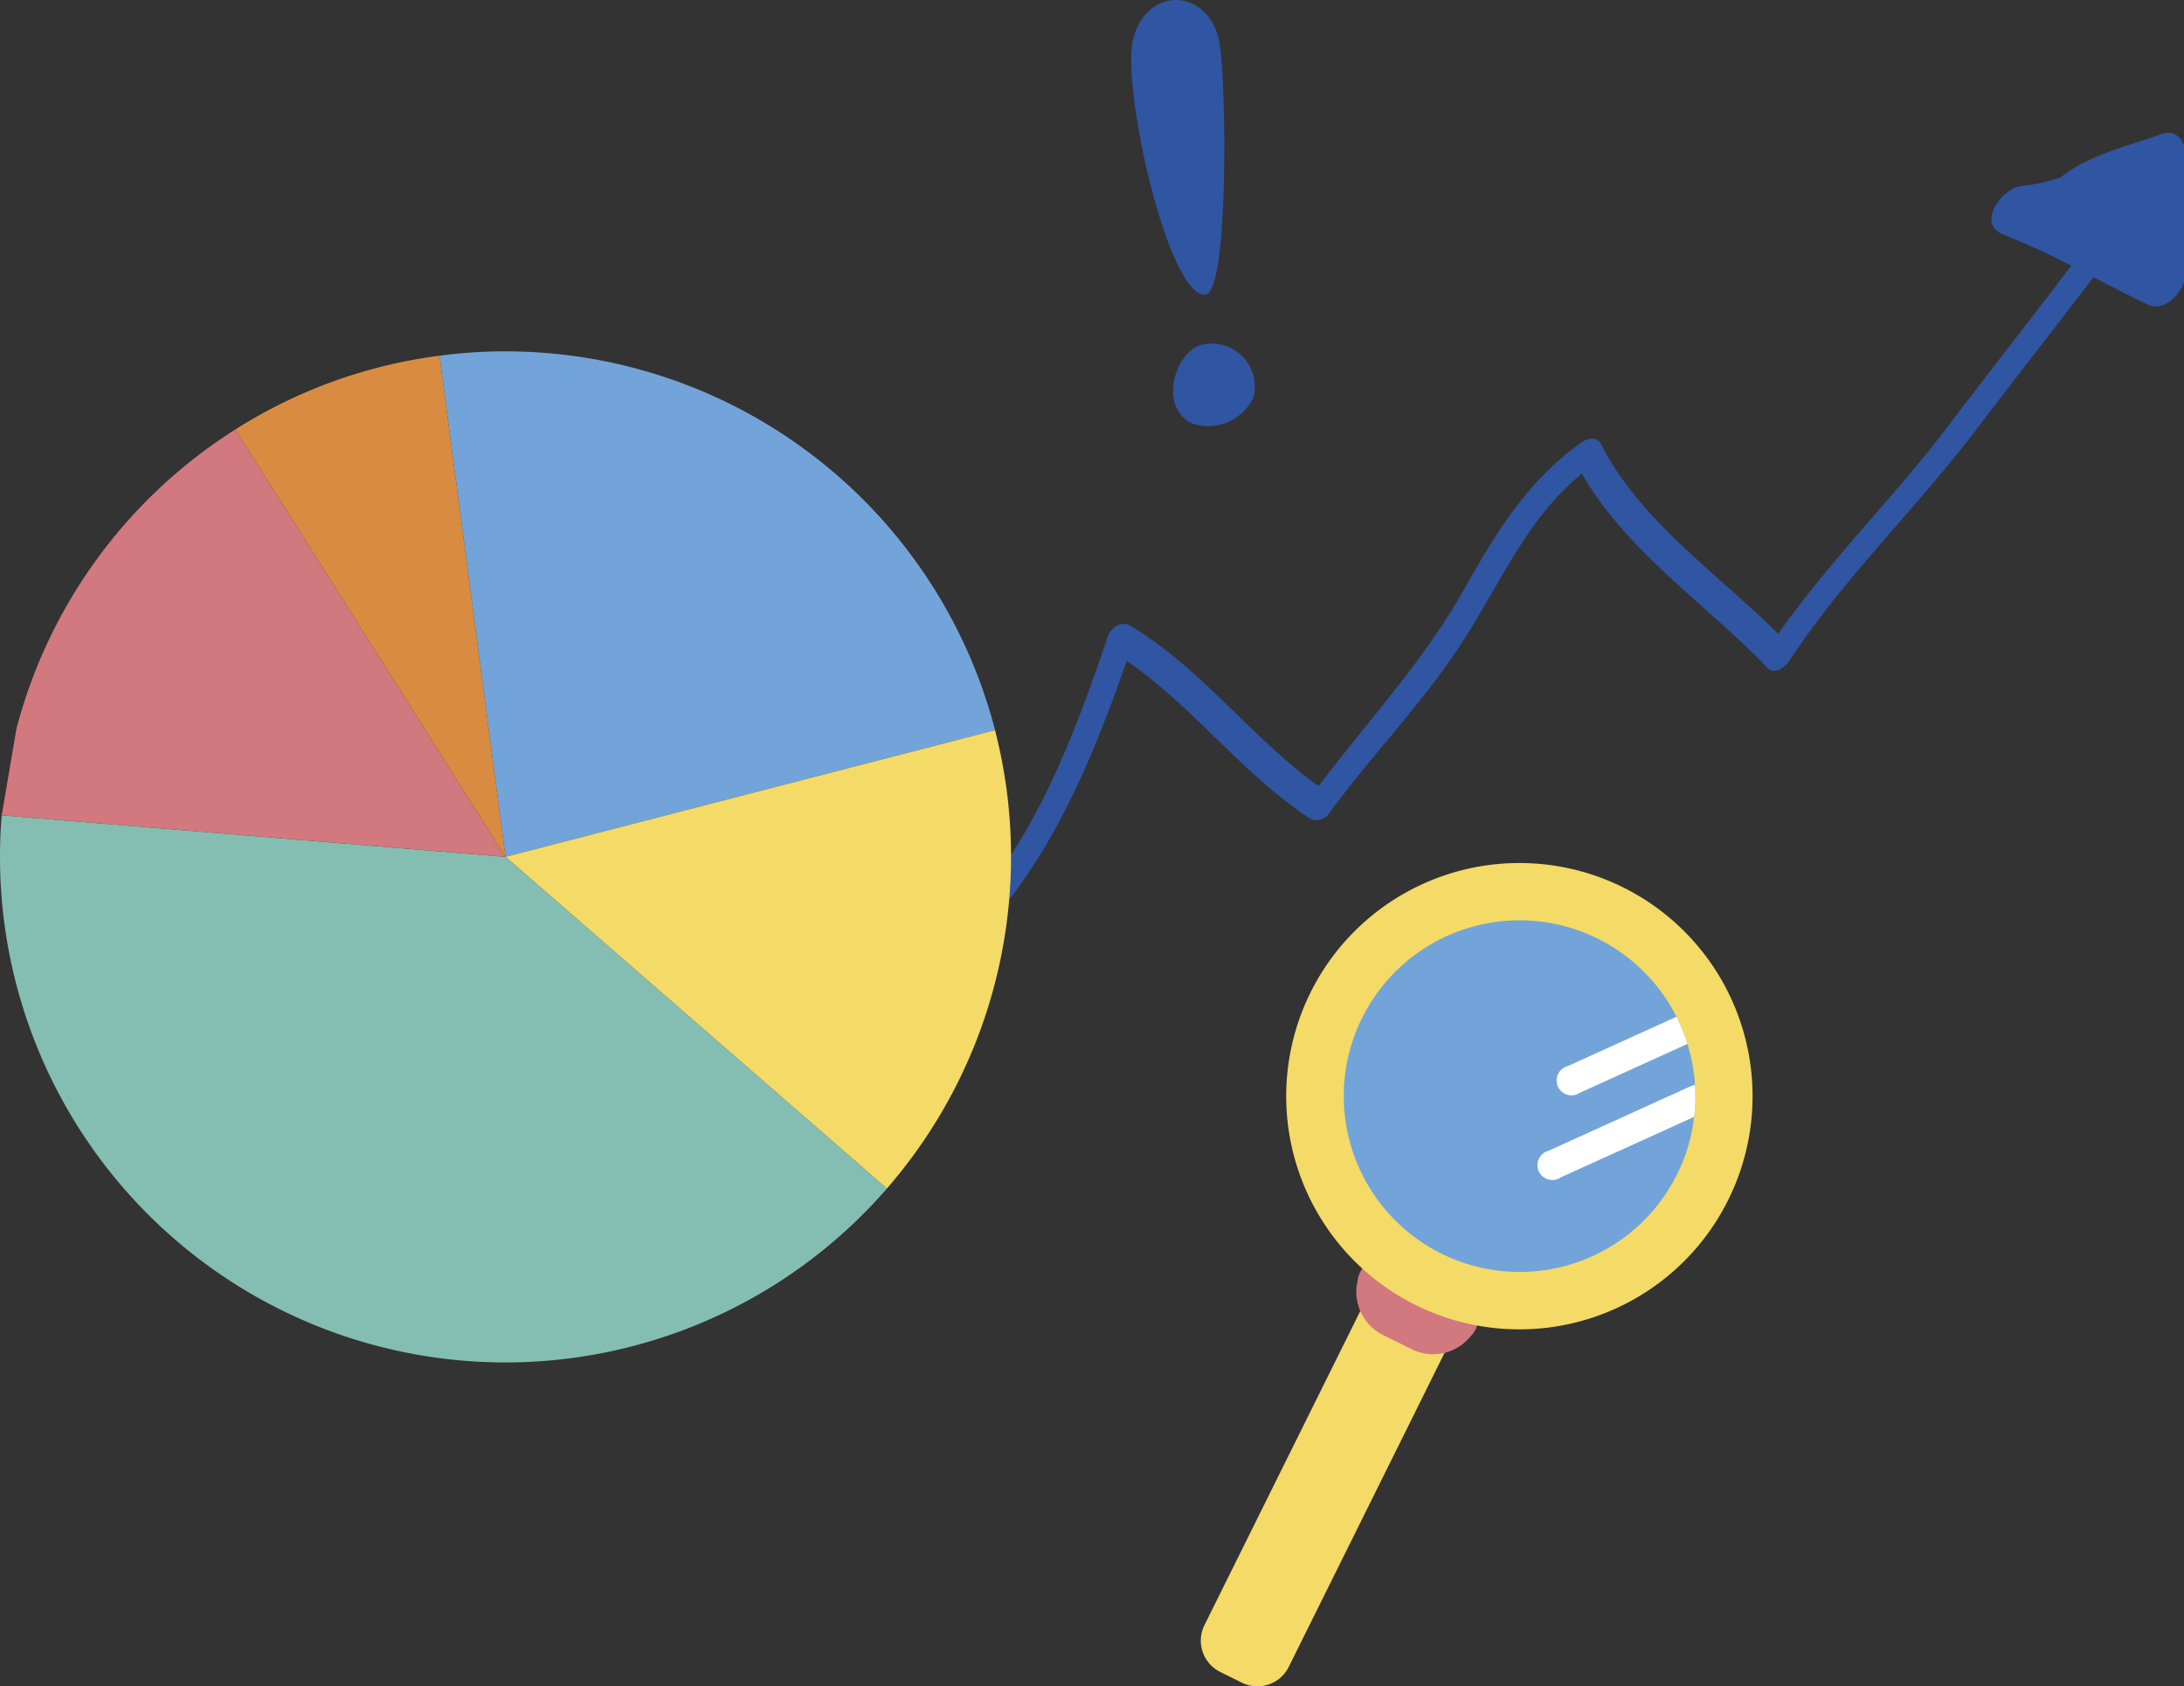
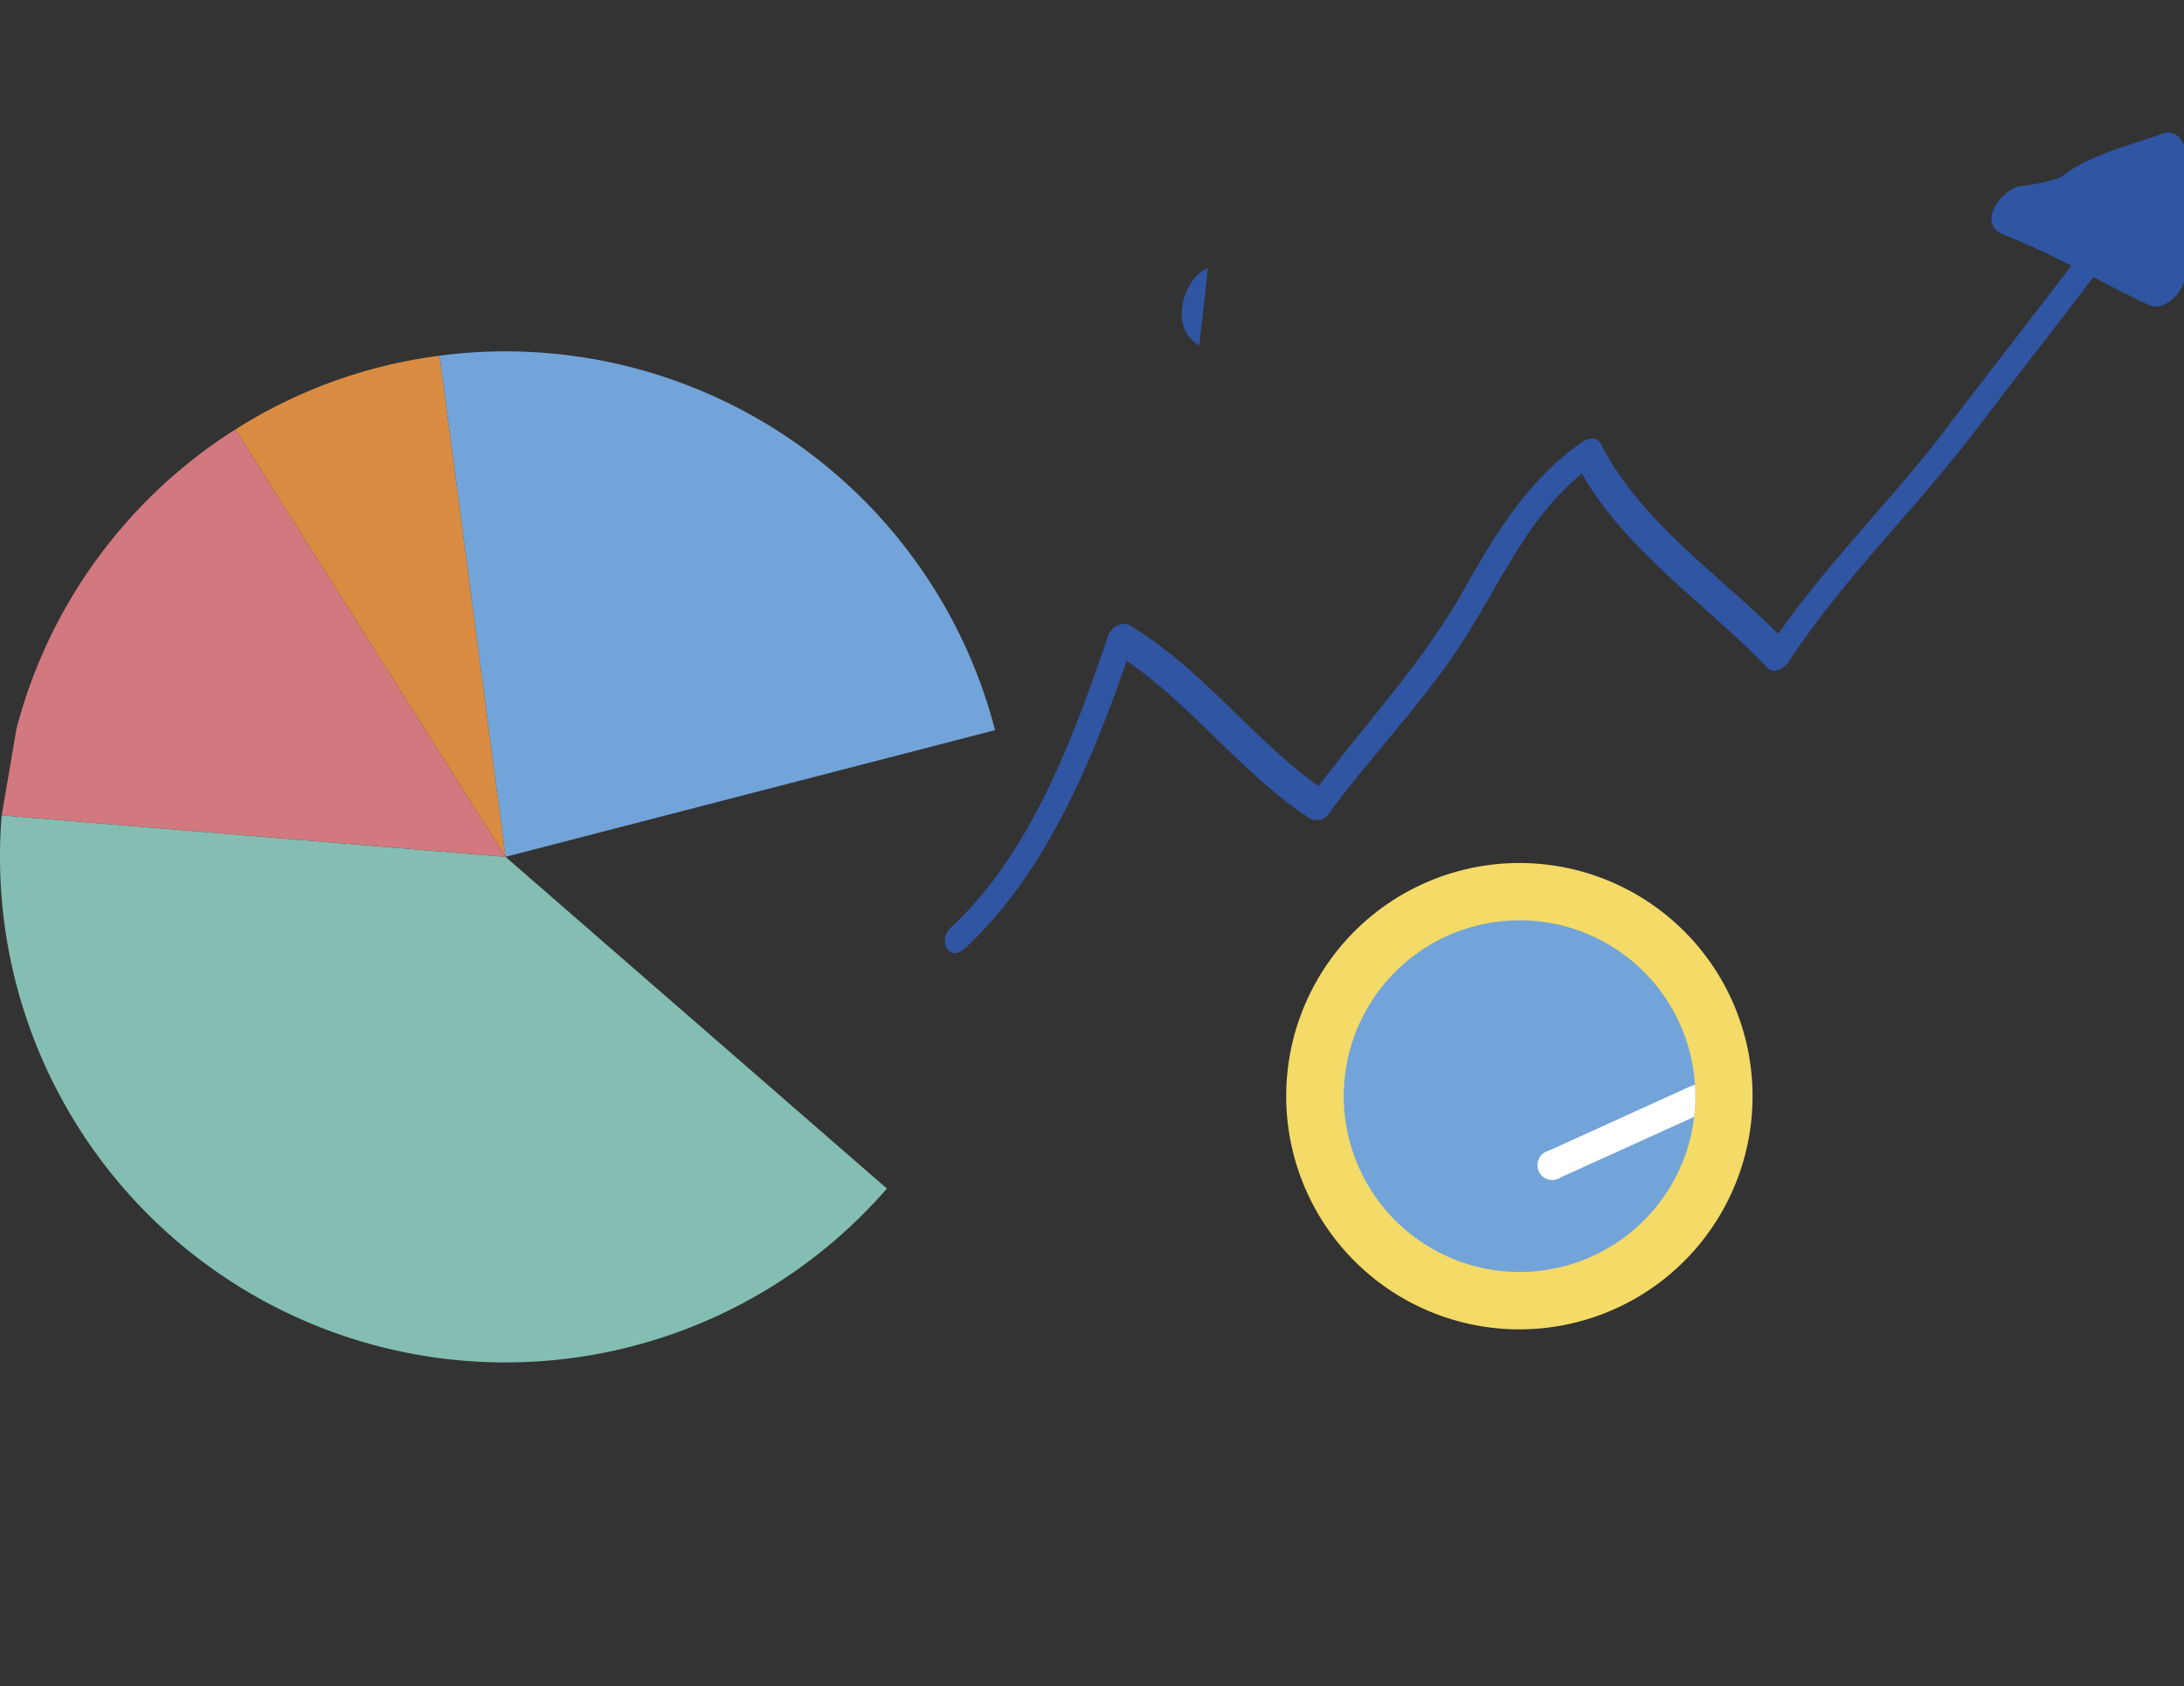
<svg xmlns="http://www.w3.org/2000/svg" id="グループ_131" data-name="グループ 131" width="127.941" height="98.79" viewBox="0 0 127.941 98.79">
  <rect x="0" y="0" width="127.941" height="98.79" fill="#333333" stroke="none" />
  <defs>
    <clipPath id="clip-path">
      <rect id="長方形_74" data-name="長方形 74" width="127.941" height="98.79" fill="none" />
    </clipPath>
  </defs>
  <g id="グループ_130" data-name="グループ 130" clip-path="url(#clip-path)">
-     <path id="パス_861" data-name="パス 861" d="M90.787,26.243a2.523,2.523,0,0,1,3.178,3.034,2.929,2.929,0,0,1-3.687,1.5c-1.882-1.053-.855-4.061.508-4.53" transform="translate(-20.532 -6.005)" fill="#3055a2" />
-     <path id="パス_862" data-name="パス 862" d="M86.154,2.406c.7-3.276,4.506-3.175,5.085.109.4,2.266.561,14.614-.825,14.742-2.148.2-4.887-11.912-4.259-14.85" transform="translate(-19.798 0)" fill="#3055a2" />
-     <path id="パス_863" data-name="パス 863" d="M96.509,120.024a2.047,2.047,0,0,1-2.734.921l-1.283-.637a2.045,2.045,0,0,1-.92-2.733l9.537-19.222a2.046,2.046,0,0,1,2.733-.921l1.283.637a2.047,2.047,0,0,1,.921,2.734Z" transform="translate(-21.017 -22.365)" fill="#f4da67" />
-     <path id="パス_864" data-name="パス 864" d="M109.72,100.5a2.825,2.825,0,0,1-3.181.618l-1.883-.934a2.827,2.827,0,0,1-1.432-2.908l.046-.236a1.482,1.482,0,0,1,2.222-1.095l3.916,1.943a1.481,1.481,0,0,1,.472,2.431Z" transform="translate(-23.737 -22.027)" fill="#d2787f" />
+     <path id="パス_861" data-name="パス 861" d="M90.787,26.243c-1.882-1.053-.855-4.061.508-4.53" transform="translate(-20.532 -6.005)" fill="#3055a2" />
    <path id="パス_865" data-name="パス 865" d="M123.755,85.394a13.66,13.66,0,1,1-6.166-18.308,13.66,13.66,0,0,1,6.166,18.308" transform="translate(-22.511 -15.105)" fill="#f4da67" />
    <path id="パス_866" data-name="パス 866" d="M121.754,84.907a10.3,10.3,0,1,1-.032-9.237,10.534,10.534,0,0,1,.641,1.591,10.091,10.091,0,0,1,.441,2.4,9.539,9.539,0,0,1-.047,1.868,10.258,10.258,0,0,1-1,3.374" transform="translate(-23.512 -16.106)" fill="#72a4d9" />
-     <path id="パス_867" data-name="パス 867" d="M126.1,78.952l-6.3,2.863a.871.871,0,1,1-.711-1.562l6.371-2.891a10.39,10.39,0,0,1,.641,1.591" transform="translate(-27.249 -17.797)" fill="#fff" />
    <path id="パス_868" data-name="パス 868" d="M126.159,84.417l-7.817,3.548a.87.87,0,1,1-.708-1.56l8.291-3.767a1.238,1.238,0,0,1,.281-.089,9.539,9.539,0,0,1-.047,1.868" transform="translate(-26.914 -18.99)" fill="#fff" />
    <path id="パス_869" data-name="パス 869" d="M143.334,10.475c-1.394.544-4.314,1.2-5.873,2.532a10.613,10.613,0,0,1-2.368.53c-.922.059-2.353,1.866-1.033,2.368a41.636,41.636,0,0,1,4.266,1.973c-2.445,3.235-4.964,6.423-7.4,9.641-3.231,4.261-7.069,8-10.109,12.4-3.633-3.679-8.238-6.712-10.645-11.4-.159-.31-.541-.159-.751-.012-3.084,2.147-5,5.29-6.809,8.512-2.415,4.308-5.758,7.844-8.7,11.774-4.039-2.82-6.962-6.97-11.205-9.524-.4-.241-.842.137-.97.518-2.007,5.926-4.553,12.794-9.258,17.135-.541.5-.19,1.473.47.865,4.753-4.386,7.448-11,9.537-17.064,4.04,2.666,6.926,6.724,10.973,9.4a.615.615,0,0,0,.8-.215c2.424-3.316,5.327-6.288,7.6-9.714,2.415-3.636,3.977-7.7,7.5-10.43,2.589,4.7,7.318,7.763,10.963,11.576.29.3.754-.137.9-.363,3.205-4.889,7.46-8.948,10.983-13.594,2.3-3.029,4.666-6.029,6.97-9.073,1.126.589,2.254,1.181,3.406,1.719.775.36,1.779-.764,1.779-1.467V11.338c0-.55-.4-1.109-1.029-.863" transform="translate(-16.613 -2.396)" fill="#3055a2" />
    <path id="パス_870" data-name="パス 870" d="M143.334,10.475c-1.394.544-4.314,1.2-5.873,2.532a10.613,10.613,0,0,1-2.368.53c-.922.059-2.353,1.866-1.033,2.368a41.636,41.636,0,0,1,4.266,1.973c-2.445,3.235-4.964,6.423-7.4,9.641-3.231,4.261-7.069,8-10.109,12.4-3.633-3.679-8.238-6.712-10.645-11.4-.159-.31-.541-.159-.751-.012-3.084,2.147-5,5.29-6.809,8.512-2.415,4.308-5.758,7.844-8.7,11.774-4.039-2.82-6.962-6.97-11.205-9.524-.4-.241-.842.137-.97.518-2.007,5.926-4.553,12.794-9.258,17.135-.541.5-.19,1.473.47.865,4.753-4.386,7.448-11,9.537-17.064,4.04,2.666,6.926,6.724,10.973,9.4a.615.615,0,0,0,.8-.215c2.424-3.316,5.327-6.288,7.6-9.714,2.415-3.636,3.977-7.7,7.5-10.43,2.589,4.7,7.318,7.763,10.963,11.576.29.3.754-.137.9-.363,3.205-4.889,7.46-8.948,10.983-13.594,2.3-3.029,4.666-6.029,6.97-9.073,1.126.589,2.254,1.181,3.406,1.719.775.36,1.779-.764,1.779-1.467V11.338C144.362,10.789,143.961,10.23,143.334,10.475Z" transform="translate(-16.613 -2.396)" fill="none" stroke="#3055a2" stroke-linecap="round" stroke-linejoin="round" stroke-width="0.5" />
    <path id="パス_871" data-name="パス 871" d="M65.986,48.924a29.631,29.631,0,0,0-28.681-22.19,29.1,29.1,0,0,0-3.865.254l3.865,29.358Z" transform="translate(-7.693 -6.15)" fill="#72a4d9" />
-     <path id="パス_872" data-name="パス 872" d="M67.141,55.554,38.46,62.976,60.8,82.41a29.642,29.642,0,0,0,6.337-26.856" transform="translate(-8.848 -12.78)" fill="#f4da67" />
    <path id="パス_873" data-name="パス 873" d="M.1,62.034c-.069.8-.1,1.617-.1,2.433A29.608,29.608,0,0,0,51.956,83.9L29.612,64.467Z" transform="translate(0 -14.271)" fill="#84beb2" />
    <path id="パス_874" data-name="パス 874" d="M13.82,32.674A29.622,29.622,0,0,0,.992,50.214L.13,55.28l29.512,2.433Z" transform="translate(-0.03 -7.517)" fill="#d2787f" />
    <path id="パス_875" data-name="パス 875" d="M29.867,27.064A29.3,29.3,0,0,0,17.91,31.383L33.733,56.422Z" transform="translate(-4.12 -6.226)" fill="#d98c41" />
  </g>
</svg>